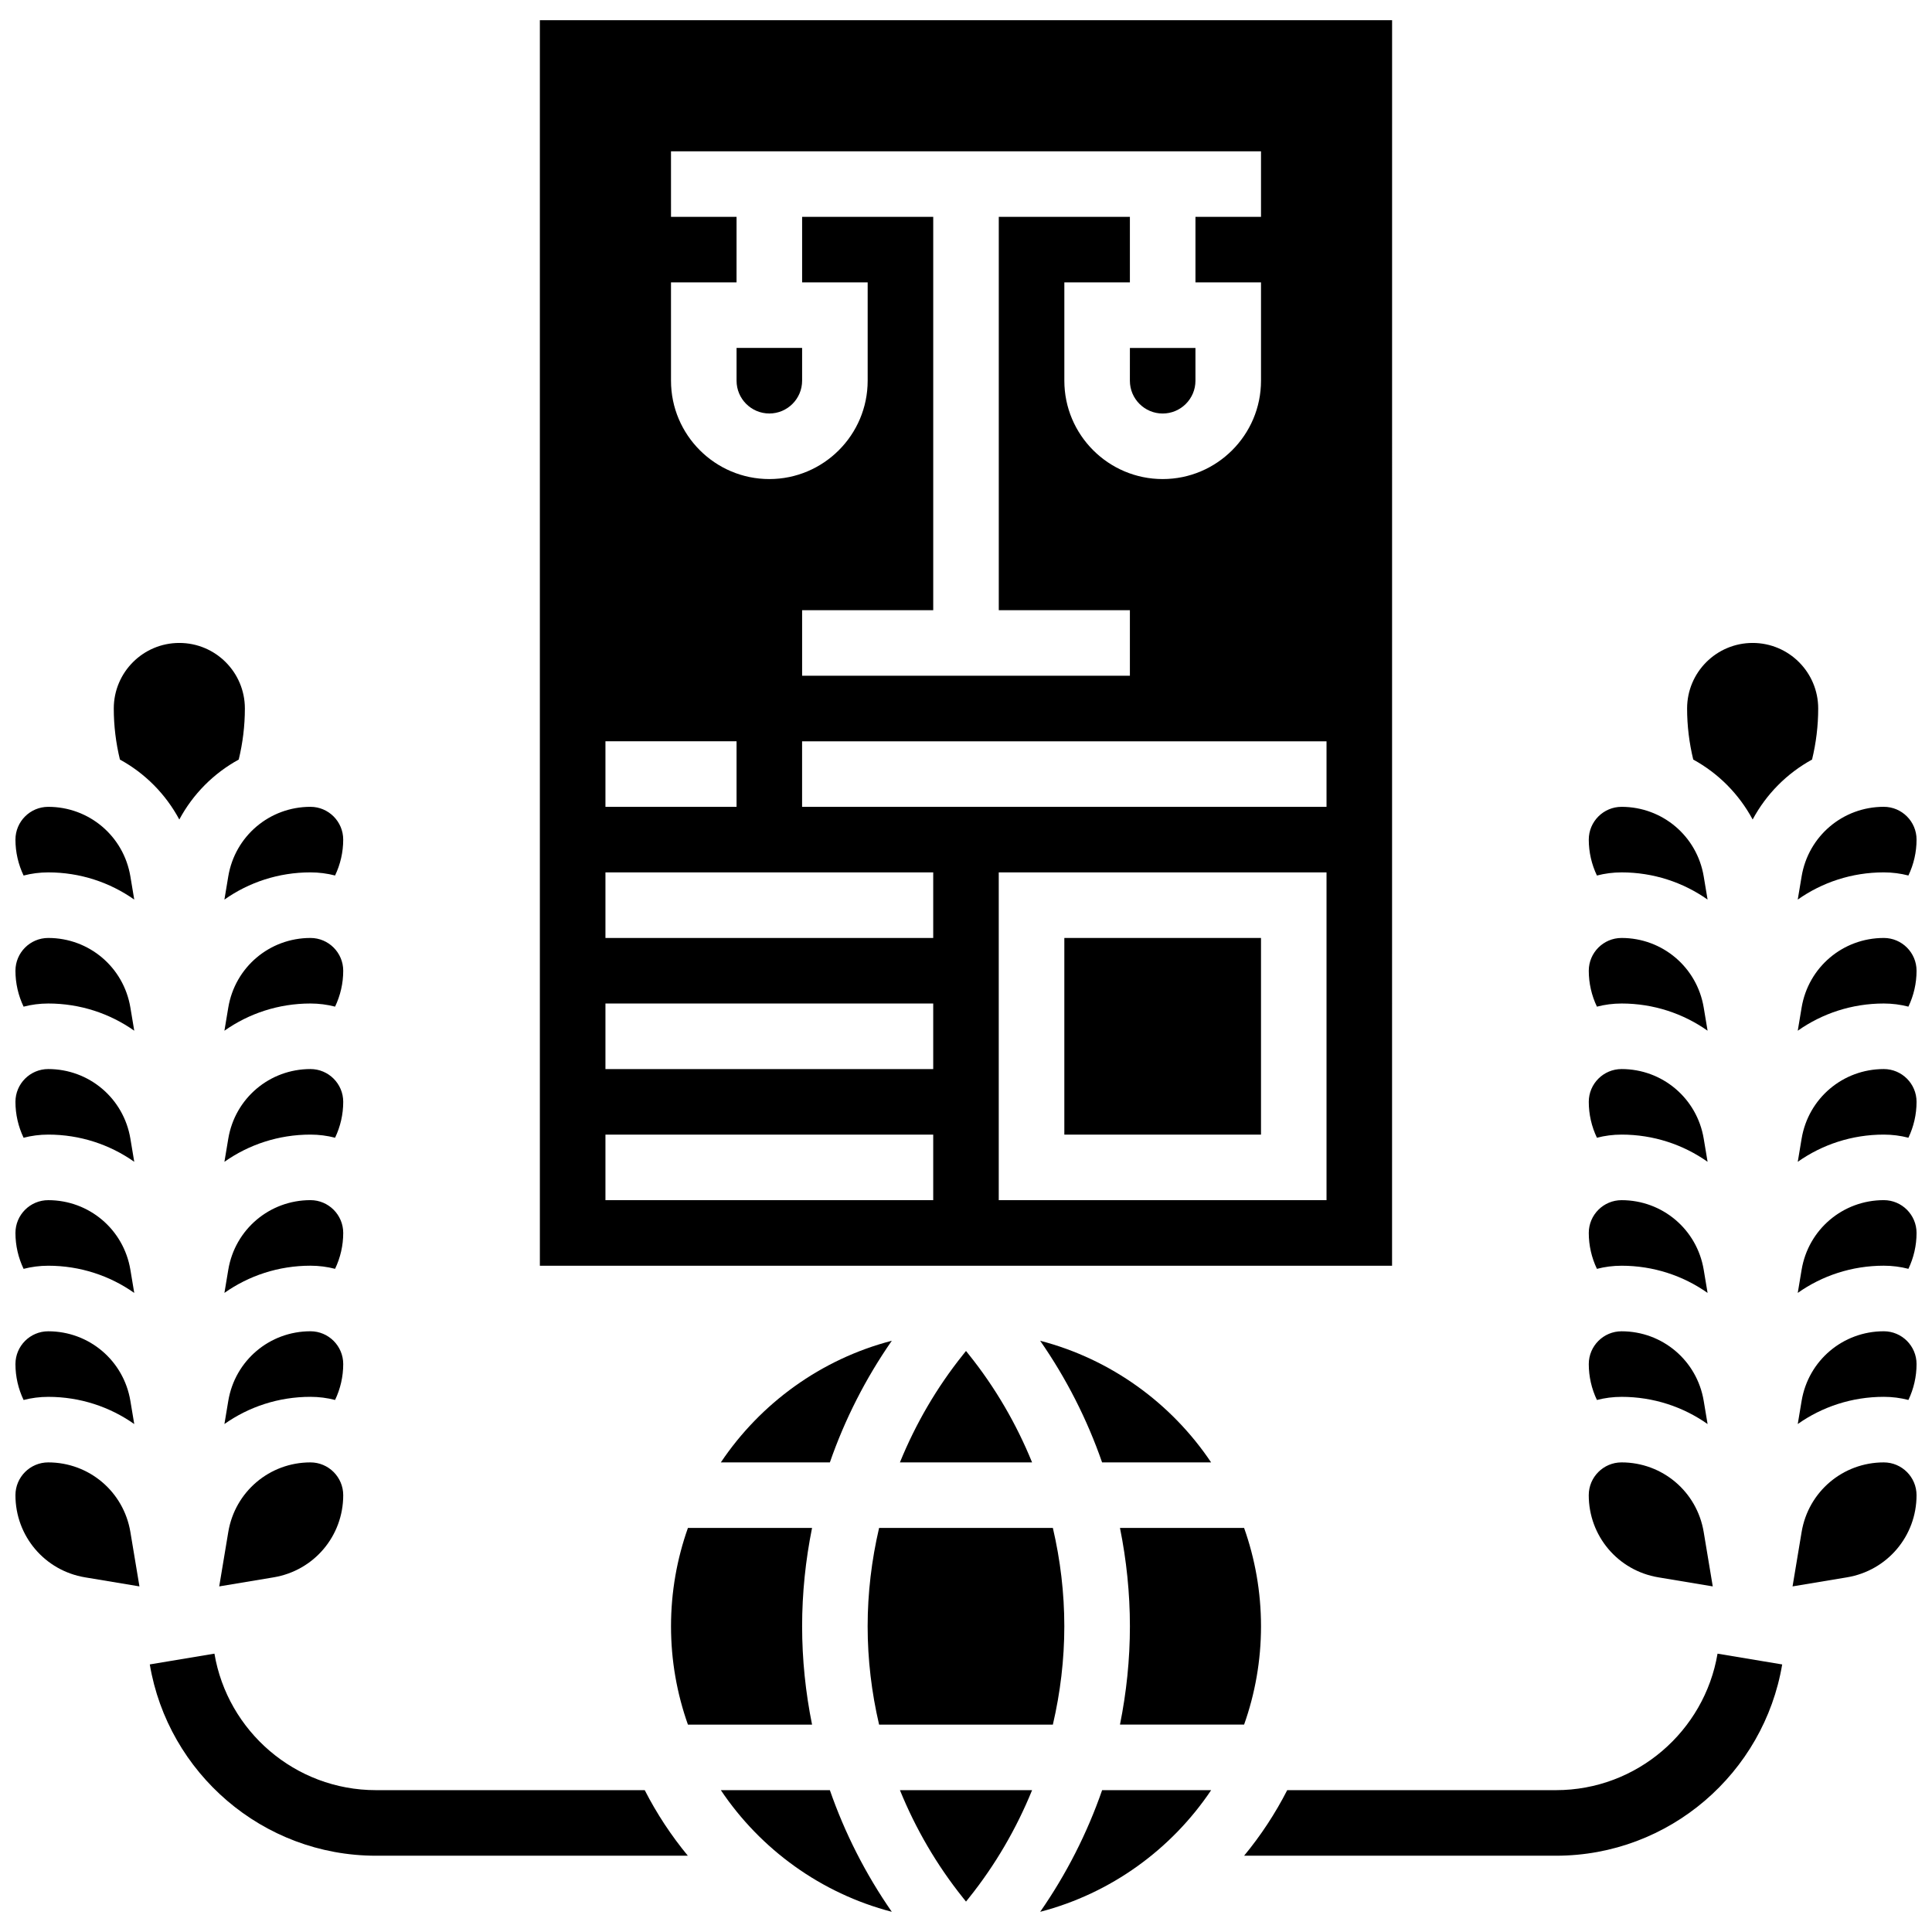
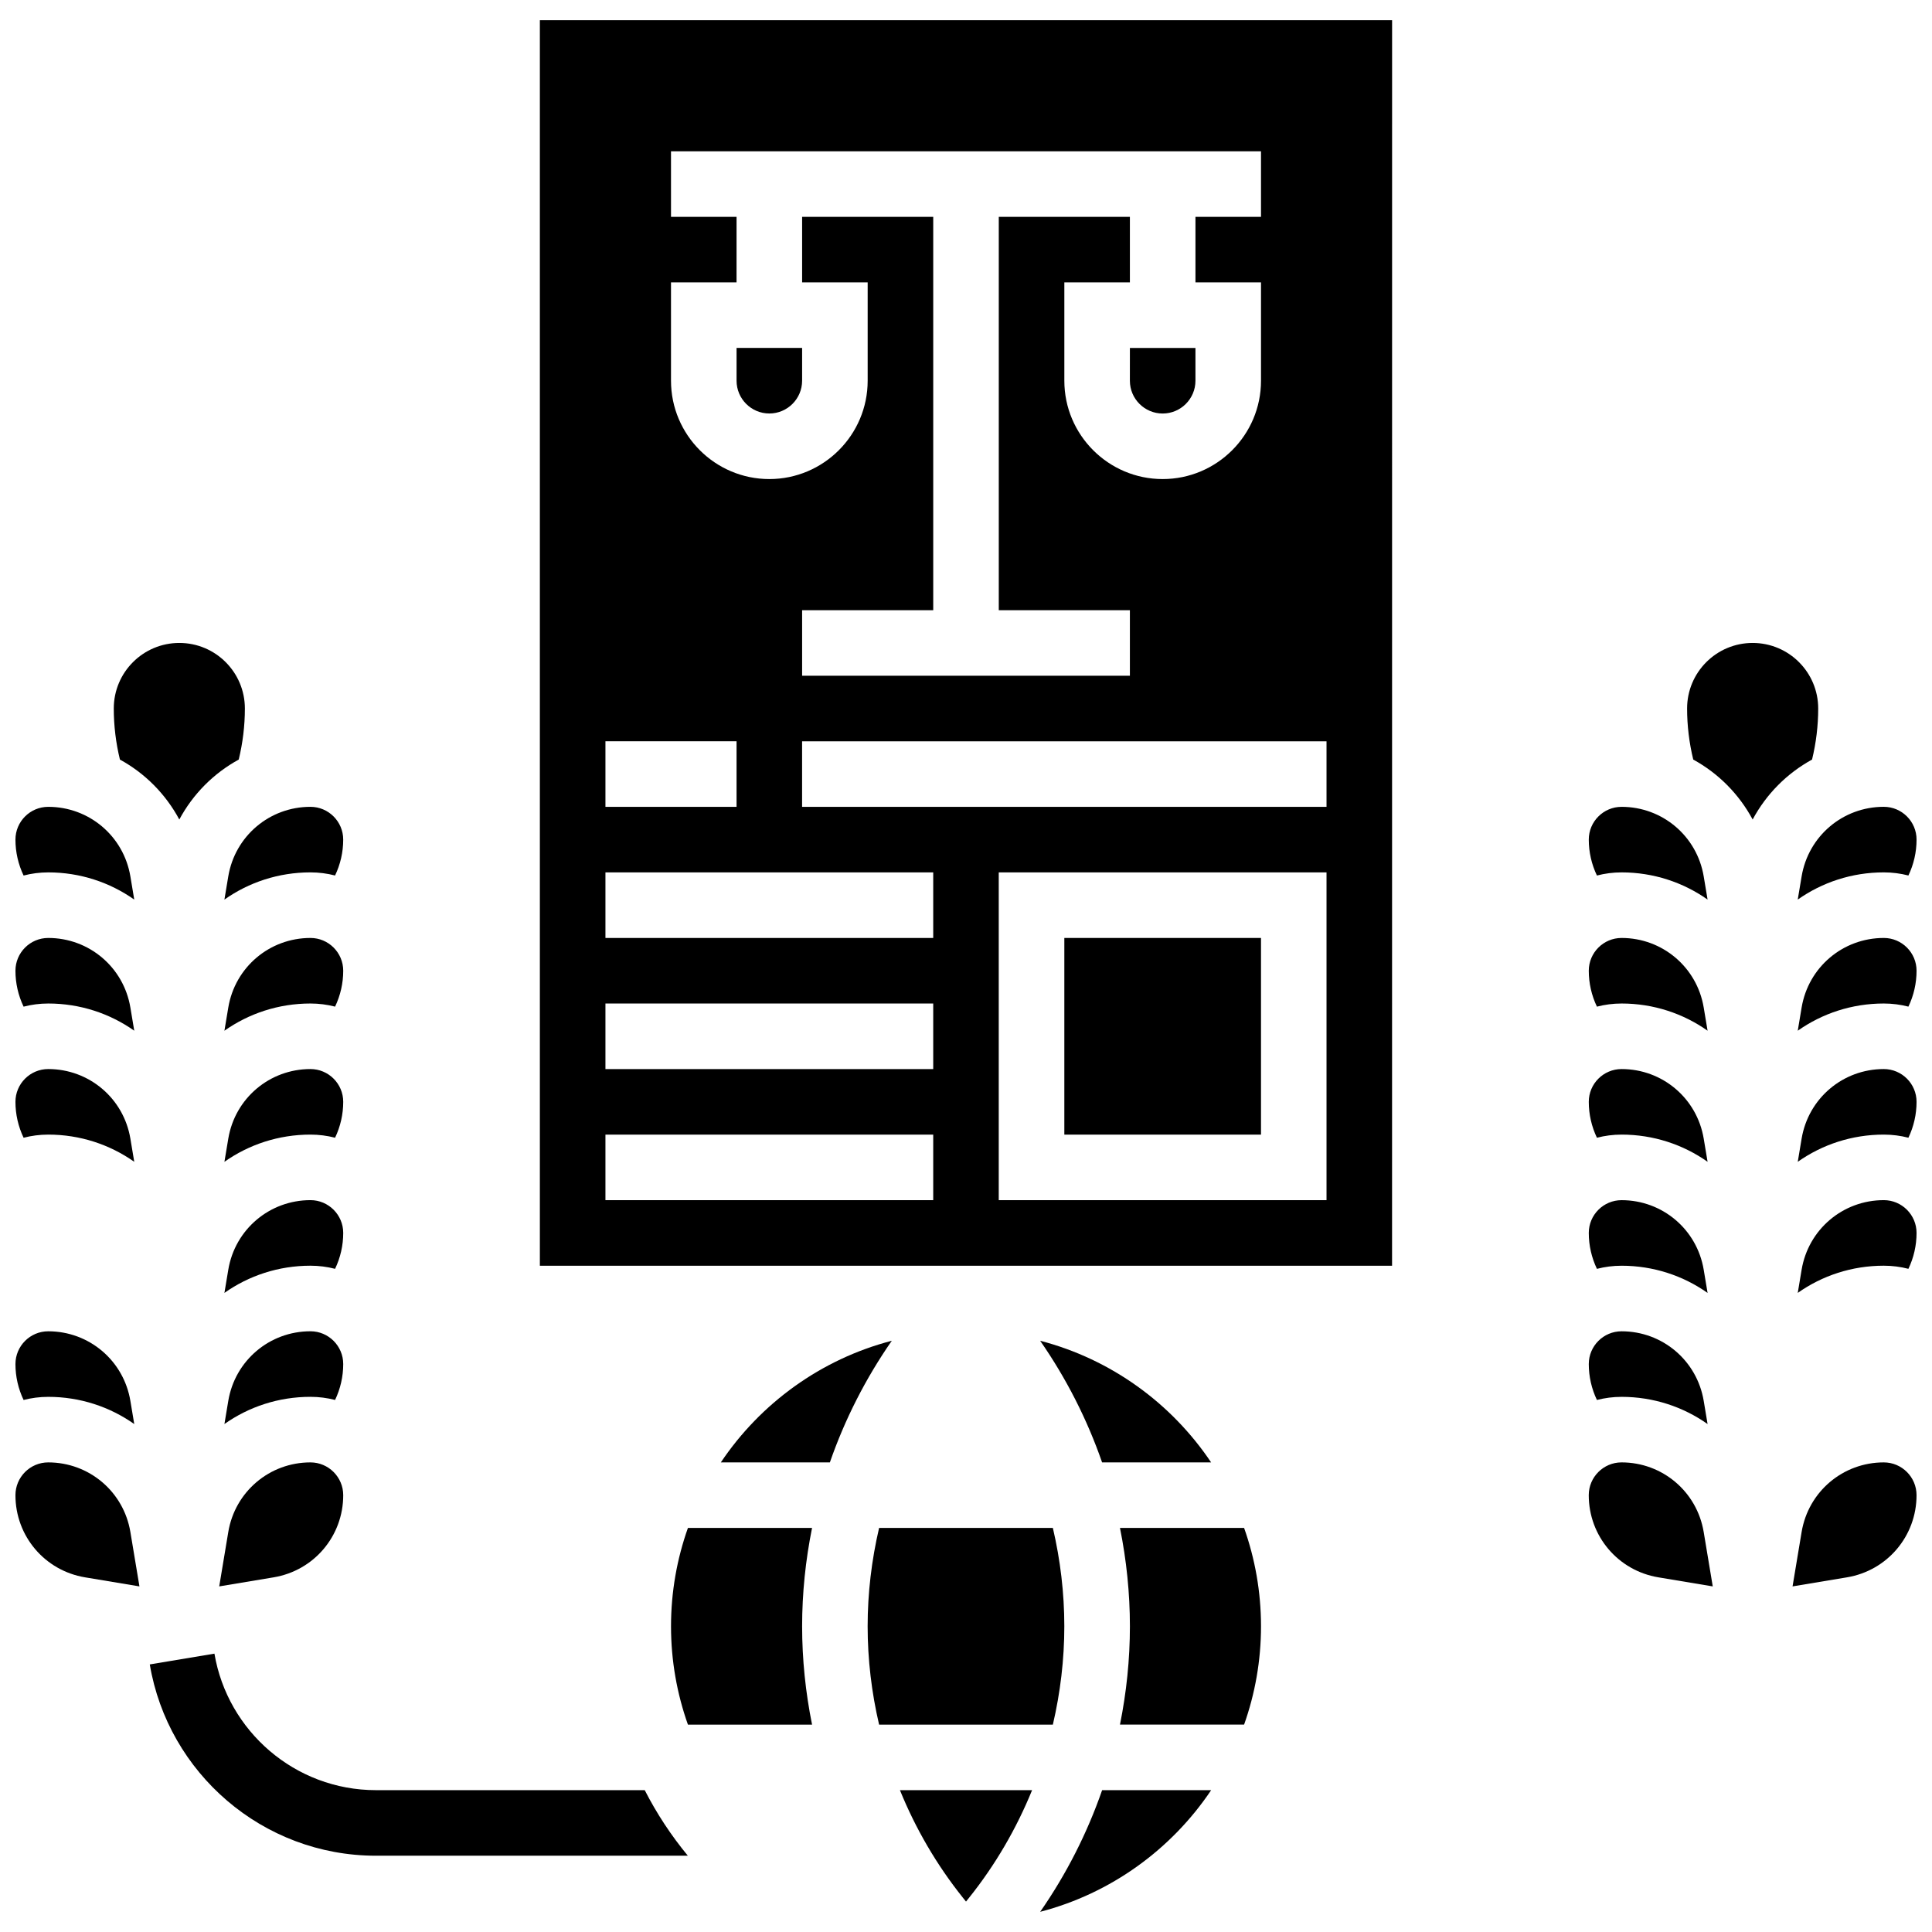
<svg xmlns="http://www.w3.org/2000/svg" width="800px" height="800px" version="1.1" viewBox="144 144 512 512">
  <defs>
    <clipPath id="l">
      <path d="m148.09 357h31.906v26h-31.906z" />
    </clipPath>
    <clipPath id="h">
-       <path d="m148.09 462h31.906v25h-31.906z" />
-     </clipPath>
+       </clipPath>
    <clipPath id="g">
      <path d="m148.09 427h31.906v25h-31.906z" />
    </clipPath>
    <clipPath id="f">
      <path d="m148.09 496h31.906v26h-31.906z" />
    </clipPath>
    <clipPath id="e">
      <path d="m148.09 531h32.906v34h-32.906z" />
    </clipPath>
    <clipPath id="d">
      <path d="m148.09 392h31.906v26h-31.906z" />
    </clipPath>
    <clipPath id="c">
      <path d="m620 357h31.902v26h-31.902z" />
    </clipPath>
    <clipPath id="b">
      <path d="m619 531h32.902v34h-32.902z" />
    </clipPath>
    <clipPath id="a">
      <path d="m620 496h31.902v26h-31.902z" />
    </clipPath>
    <clipPath id="k">
      <path d="m620 462h31.902v25h-31.902z" />
    </clipPath>
    <clipPath id="j">
      <path d="m620 427h31.902v25h-31.902z" />
    </clipPath>
    <clipPath id="i">
      <path d="m620 392h31.902v26h-31.902z" />
    </clipPath>
  </defs>
  <path d="m191.52 361.18c3.617-6.75 9.109-12.254 15.746-15.887 1.07-4.41 1.629-8.949 1.629-13.535 0-9.594-7.777-17.371-17.371-17.371s-17.371 7.777-17.371 17.371c0 4.586 0.559 9.125 1.629 13.535 6.633 3.633 12.121 9.133 15.738 15.887z" />
  <path d="m243.64 618.41c-21.477 0-39.348-15.672-42.812-36.176l-17.133 2.856c4.828 28.73 29.863 50.695 59.945 50.695h82.645c-4.406-5.336-8.246-11.156-11.422-17.371z" />
  <path d="m399.17 646.9 0.832 1.039 0.832-1.039c6.938-8.668 12.527-18.289 16.68-28.488h-35.023c4.148 10.199 9.742 19.82 16.68 28.488z" />
  <path d="m473.7 548.92h-32.895c1.723 8.547 2.633 17.277 2.633 26.059s-0.91 17.512-2.633 26.059h32.895c2.891-8.156 4.481-16.922 4.481-26.059 0-9.133-1.59-17.898-4.481-26.059z" />
  <path d="m419.66 650.65c18.754-4.875 34.789-16.559 45.309-32.238h-28.895c-3.961 11.41-9.484 22.27-16.414 32.238z" />
  <path d="m443.43 244.9c0 4.789 3.898 8.688 8.688 8.688 4.789 0 8.688-3.898 8.688-8.688v-8.688h-17.371z" />
  <path d="m426.06 392.57h52.117v52.117h-52.117z" />
  <path d="m347.88 253.58c4.789 0 8.688-3.898 8.688-8.688v-8.688h-17.371v8.688c0 4.793 3.894 8.688 8.684 8.688z" />
-   <path d="m400 502.02-0.832 1.039c-6.938 8.668-12.527 18.289-16.68 28.488h35.023c-4.152-10.195-9.742-19.82-16.68-28.488z" />
  <path d="m356.57 574.98c0-8.781 0.91-17.512 2.633-26.059h-32.895c-2.891 8.156-4.481 16.922-4.481 26.059s1.59 17.902 4.481 26.059h32.895c-1.723-8.547-2.633-17.277-2.633-26.059z" />
-   <path d="m335.03 618.41c10.516 15.68 26.551 27.363 45.309 32.238-6.93-9.973-12.453-20.828-16.414-32.238z" />
  <path d="m335.03 531.55h28.895c3.961-11.41 9.484-22.27 16.414-32.238-18.754 4.875-34.789 16.559-45.309 32.238z" />
  <path d="m464.96 531.55c-10.516-15.68-26.551-27.363-45.309-32.238 6.93 9.973 12.453 20.828 16.414 32.238z" />
  <path d="m423.02 601.04c1.984-8.508 3.035-17.254 3.035-26.059 0-8.805-1.047-17.551-3.035-26.059h-46.051c-1.984 8.508-3.035 17.254-3.035 26.059 0 8.805 1.047 17.551 3.035 26.059z" />
  <path d="m512.92 149.35h-225.85v330.08h225.84zm-191.1 69.488h17.371l0.004-17.371h-17.371l-0.004-17.371h156.36v17.371h-17.371v17.371h17.371v26.059c0 14.367-11.691 26.059-26.059 26.059-14.367 0-26.059-11.691-26.059-26.059v-26.059h17.371v-17.371h-34.746v104.24h34.746v17.371h-86.863v-17.371h34.746v-104.24h-34.746v17.371h17.371v26.059c0 14.367-11.691 26.059-26.059 26.059-14.367 0-26.059-11.691-26.059-26.059zm-17.371 121.61h34.746v17.371h-34.746zm86.863 121.61h-86.863v-17.371h86.863zm0-34.742h-86.863v-17.371h86.863zm0-34.746h-86.863v-17.371h86.863zm104.23 69.488h-86.863v-86.863h86.863zm0-104.23h-138.98v-17.371h138.98z" />
  <g clip-path="url(#l)">
    <path d="m156.78 375.19c8.453 0 16.332 2.644 22.797 7.207l-1.023-6.133c-1.781-10.688-10.938-18.445-21.773-18.445-4.789 0-8.688 3.898-8.688 8.688 0 3.32 0.75 6.566 2.16 9.516 2.086-0.543 4.273-0.832 6.527-0.832z" />
  </g>
  <path d="m226.27 462.05c-10.836 0-19.992 7.758-21.773 18.445l-1.023 6.137c6.465-4.566 14.344-7.207 22.797-7.207 2.254 0 4.441 0.289 6.527 0.828 1.41-2.949 2.16-6.195 2.16-9.516 0-4.789-3.898-8.688-8.688-8.688z" />
  <path d="m226.27 531.55c-10.836 0-19.992 7.758-21.773 18.445l-2.402 14.418 14.418-2.402c10.688-1.781 18.445-10.938 18.445-21.773 0-4.789-3.898-8.688-8.688-8.688z" />
  <path d="m226.27 496.8c-10.836 0-19.992 7.758-21.773 18.445l-1.023 6.137c6.465-4.566 14.344-7.207 22.797-7.207 2.254 0 4.441 0.289 6.527 0.828 1.41-2.949 2.16-6.195 2.16-9.516 0-4.789-3.898-8.688-8.688-8.688z" />
  <g clip-path="url(#h)">
    <path d="m156.78 479.43c8.453 0 16.332 2.644 22.797 7.207l-1.023-6.133c-1.781-10.691-10.938-18.449-21.773-18.449-4.789 0-8.688 3.898-8.688 8.688 0 3.32 0.75 6.566 2.16 9.516 2.086-0.543 4.273-0.828 6.527-0.828z" />
  </g>
  <g clip-path="url(#g)">
    <path d="m156.78 444.68c8.453 0 16.332 2.644 22.797 7.207l-1.023-6.133c-1.781-10.688-10.938-18.445-21.773-18.445-4.789 0-8.688 3.898-8.688 8.688 0 3.32 0.75 6.566 2.16 9.516 2.086-0.543 4.273-0.832 6.527-0.832z" />
  </g>
  <g clip-path="url(#f)">
    <path d="m156.78 514.18c8.453 0 16.332 2.644 22.797 7.207l-1.023-6.133c-1.781-10.691-10.938-18.449-21.773-18.449-4.789 0-8.688 3.898-8.688 8.688 0 3.32 0.75 6.566 2.16 9.516 2.086-0.543 4.273-0.828 6.527-0.828z" />
  </g>
  <g clip-path="url(#e)">
    <path d="m156.78 531.55c-4.789 0-8.688 3.898-8.688 8.688 0 10.836 7.758 19.992 18.445 21.773l14.418 2.402-2.402-14.418c-1.781-10.688-10.938-18.445-21.773-18.445z" />
  </g>
  <g clip-path="url(#d)">
    <path d="m156.78 409.94c8.453 0 16.332 2.644 22.797 7.207l-1.023-6.133c-1.781-10.688-10.938-18.445-21.773-18.445-4.789 0-8.688 3.898-8.688 8.688 0 3.32 0.75 6.566 2.16 9.516 2.086-0.543 4.273-0.832 6.527-0.832z" />
  </g>
  <path d="m203.47 382.4c6.465-4.566 14.344-7.211 22.797-7.211 2.254 0 4.441 0.289 6.527 0.828 1.41-2.949 2.16-6.191 2.16-9.512 0-4.789-3.898-8.688-8.688-8.688-10.836 0-19.992 7.758-21.773 18.445z" />
  <path d="m226.27 427.31c-10.836 0-19.992 7.758-21.773 18.445l-1.023 6.137c6.465-4.566 14.344-7.211 22.797-7.211 2.254 0 4.441 0.289 6.527 0.828 1.41-2.949 2.16-6.195 2.16-9.516 0-4.789-3.898-8.684-8.688-8.684z" />
  <path d="m226.27 392.57c-10.836 0-19.992 7.758-21.773 18.445l-1.023 6.137c6.465-4.566 14.344-7.211 22.797-7.211 2.254 0 4.441 0.289 6.527 0.828 1.41-2.949 2.16-6.195 2.16-9.516 0-4.789-3.898-8.684-8.688-8.684z" />
  <path d="m573.73 444.68c8.453 0 16.332 2.644 22.797 7.207l-1.023-6.133c-1.781-10.688-10.938-18.445-21.773-18.445-4.789 0-8.688 3.898-8.688 8.688 0 3.32 0.75 6.566 2.16 9.516 2.086-0.543 4.273-0.832 6.527-0.832z" />
  <path d="m573.73 479.43c8.453 0 16.332 2.644 22.797 7.207l-1.023-6.133c-1.781-10.691-10.938-18.449-21.773-18.449-4.789 0-8.688 3.898-8.688 8.688 0 3.32 0.75 6.566 2.16 9.516 2.086-0.543 4.273-0.828 6.527-0.828z" />
  <path d="m573.73 409.94c8.453 0 16.332 2.644 22.797 7.207l-1.023-6.133c-1.781-10.688-10.938-18.445-21.773-18.445-4.789 0-8.688 3.898-8.688 8.688 0 3.32 0.75 6.566 2.16 9.516 2.086-0.543 4.273-0.832 6.527-0.832z" />
  <path d="m573.73 514.18c8.453 0 16.332 2.644 22.797 7.207l-1.023-6.133c-1.781-10.691-10.938-18.449-21.773-18.449-4.789 0-8.688 3.898-8.688 8.688 0 3.32 0.75 6.566 2.16 9.516 2.086-0.543 4.273-0.828 6.527-0.828z" />
  <path d="m573.73 375.19c8.453 0 16.332 2.644 22.797 7.207l-1.023-6.133c-1.781-10.688-10.938-18.445-21.773-18.445-4.789 0-8.688 3.898-8.688 8.688 0 3.32 0.75 6.566 2.16 9.516 2.086-0.543 4.273-0.832 6.527-0.832z" />
  <g clip-path="url(#c)">
    <path d="m620.42 382.4c6.465-4.566 14.348-7.211 22.801-7.211 2.254 0 4.441 0.289 6.527 0.828 1.41-2.949 2.16-6.195 2.16-9.516 0-4.789-3.898-8.688-8.688-8.688-10.836 0-19.992 7.758-21.773 18.445z" />
  </g>
  <g clip-path="url(#b)">
    <path d="m643.22 531.55c-10.836 0-19.992 7.758-21.773 18.445l-2.402 14.418 14.418-2.402c10.684-1.781 18.441-10.938 18.441-21.773 0-4.789-3.894-8.688-8.684-8.688z" />
  </g>
  <path d="m583.48 562.01 14.418 2.402-2.402-14.418c-1.781-10.688-10.938-18.445-21.773-18.445-4.789 0-8.688 3.898-8.688 8.688 0 10.836 7.758 19.992 18.445 21.773z" />
  <g clip-path="url(#a)">
-     <path d="m643.22 496.8c-10.836 0-19.992 7.758-21.773 18.445l-1.023 6.137c6.461-4.566 14.344-7.207 22.797-7.207 2.254 0 4.441 0.289 6.527 0.828 1.41-2.949 2.16-6.195 2.16-9.516-0.004-4.789-3.898-8.688-8.688-8.688z" />
-   </g>
+     </g>
  <g clip-path="url(#k)">
    <path d="m643.22 462.05c-10.836 0-19.992 7.758-21.773 18.445l-1.023 6.137c6.461-4.566 14.344-7.207 22.797-7.207 2.254 0 4.441 0.289 6.527 0.828 1.41-2.949 2.16-6.195 2.16-9.516-0.004-4.789-3.898-8.688-8.688-8.688z" />
  </g>
  <g clip-path="url(#j)">
    <path d="m643.22 427.31c-10.836 0-19.992 7.758-21.773 18.445l-1.023 6.137c6.461-4.566 14.344-7.211 22.797-7.211 2.254 0 4.441 0.289 6.527 0.828 1.41-2.949 2.16-6.195 2.16-9.516-0.004-4.789-3.898-8.684-8.688-8.684z" />
  </g>
  <g clip-path="url(#i)">
    <path d="m643.22 392.57c-10.836 0-19.992 7.758-21.773 18.445l-1.023 6.137c6.461-4.566 14.344-7.211 22.797-7.211 2.254 0 4.441 0.289 6.527 0.828 1.41-2.949 2.16-6.195 2.16-9.516-0.004-4.789-3.898-8.684-8.688-8.684z" />
  </g>
  <path d="m608.47 361.18c3.617-6.75 9.109-12.254 15.742-15.887 1.07-4.41 1.629-8.949 1.629-13.535 0-9.594-7.777-17.371-17.371-17.371s-17.371 7.777-17.371 17.371c0 4.586 0.559 9.125 1.629 13.535 6.633 3.633 12.121 9.133 15.742 15.887z" />
-   <path d="m556.35 618.41h-71.223c-3.18 6.215-7.016 12.039-11.422 17.371l82.645 0.004c30.082 0 55.117-21.961 59.949-50.691l-17.133-2.856c-3.465 20.5-21.34 36.172-42.816 36.172z" />
</svg>